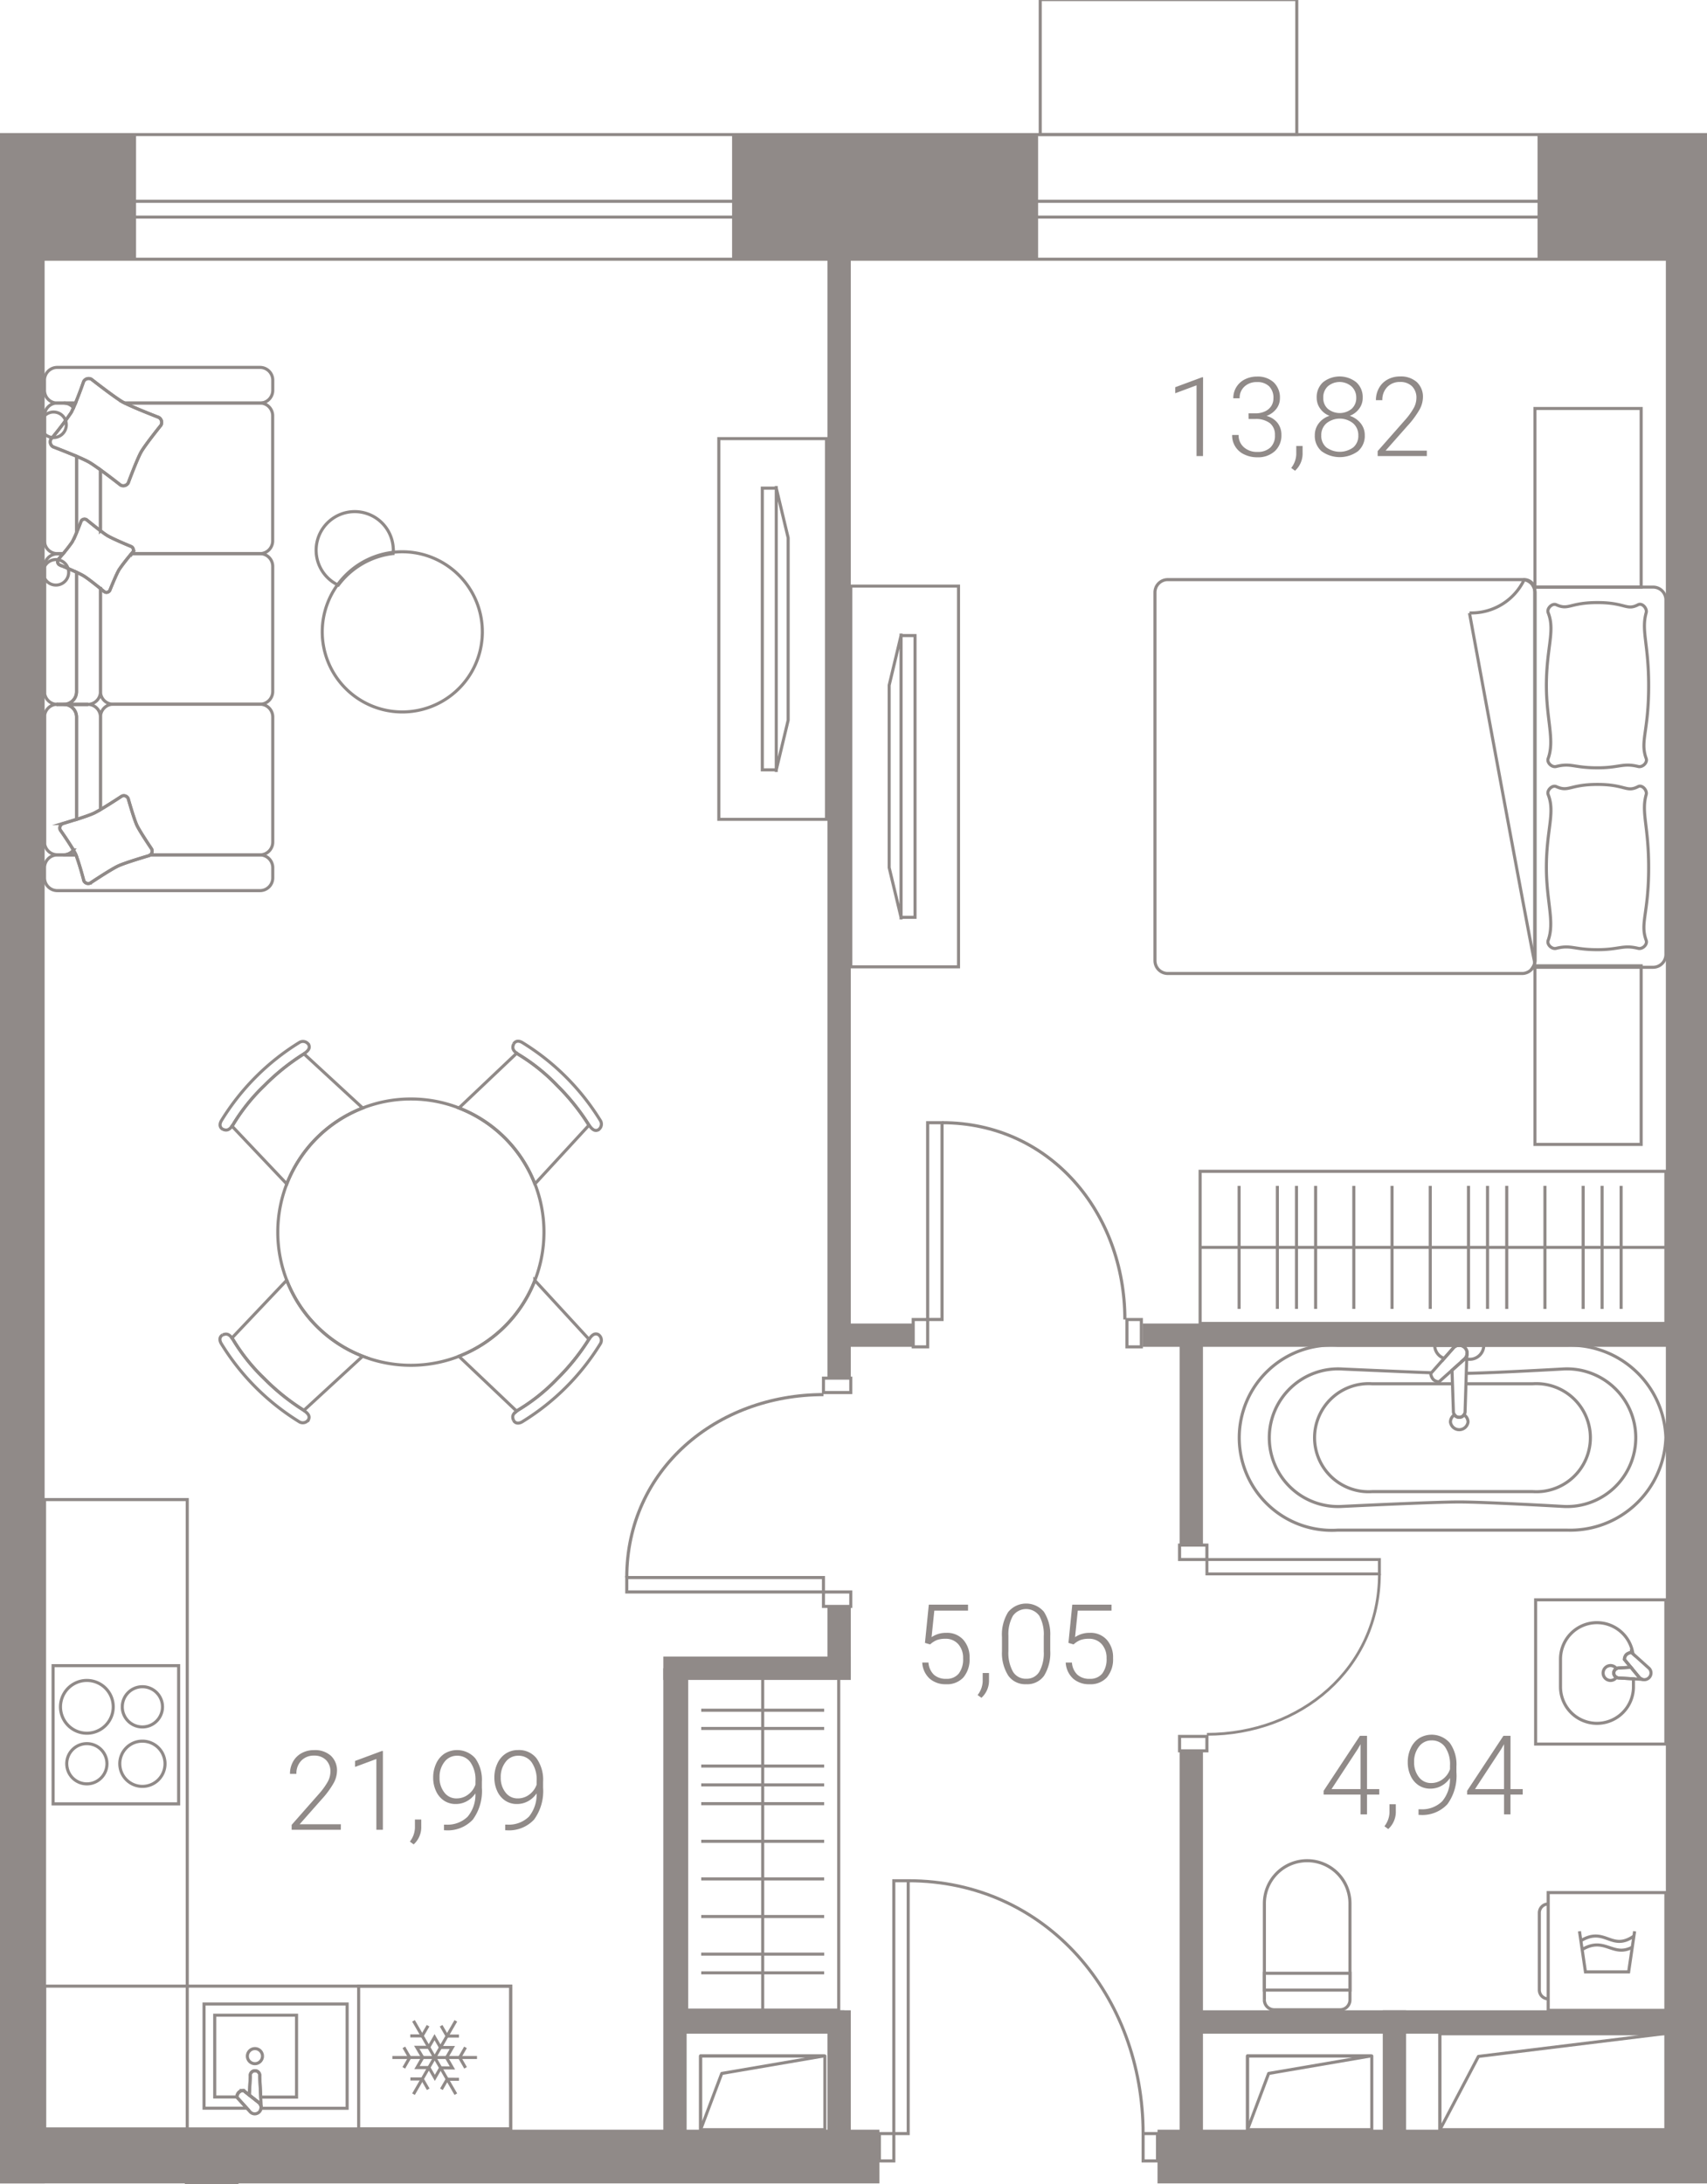
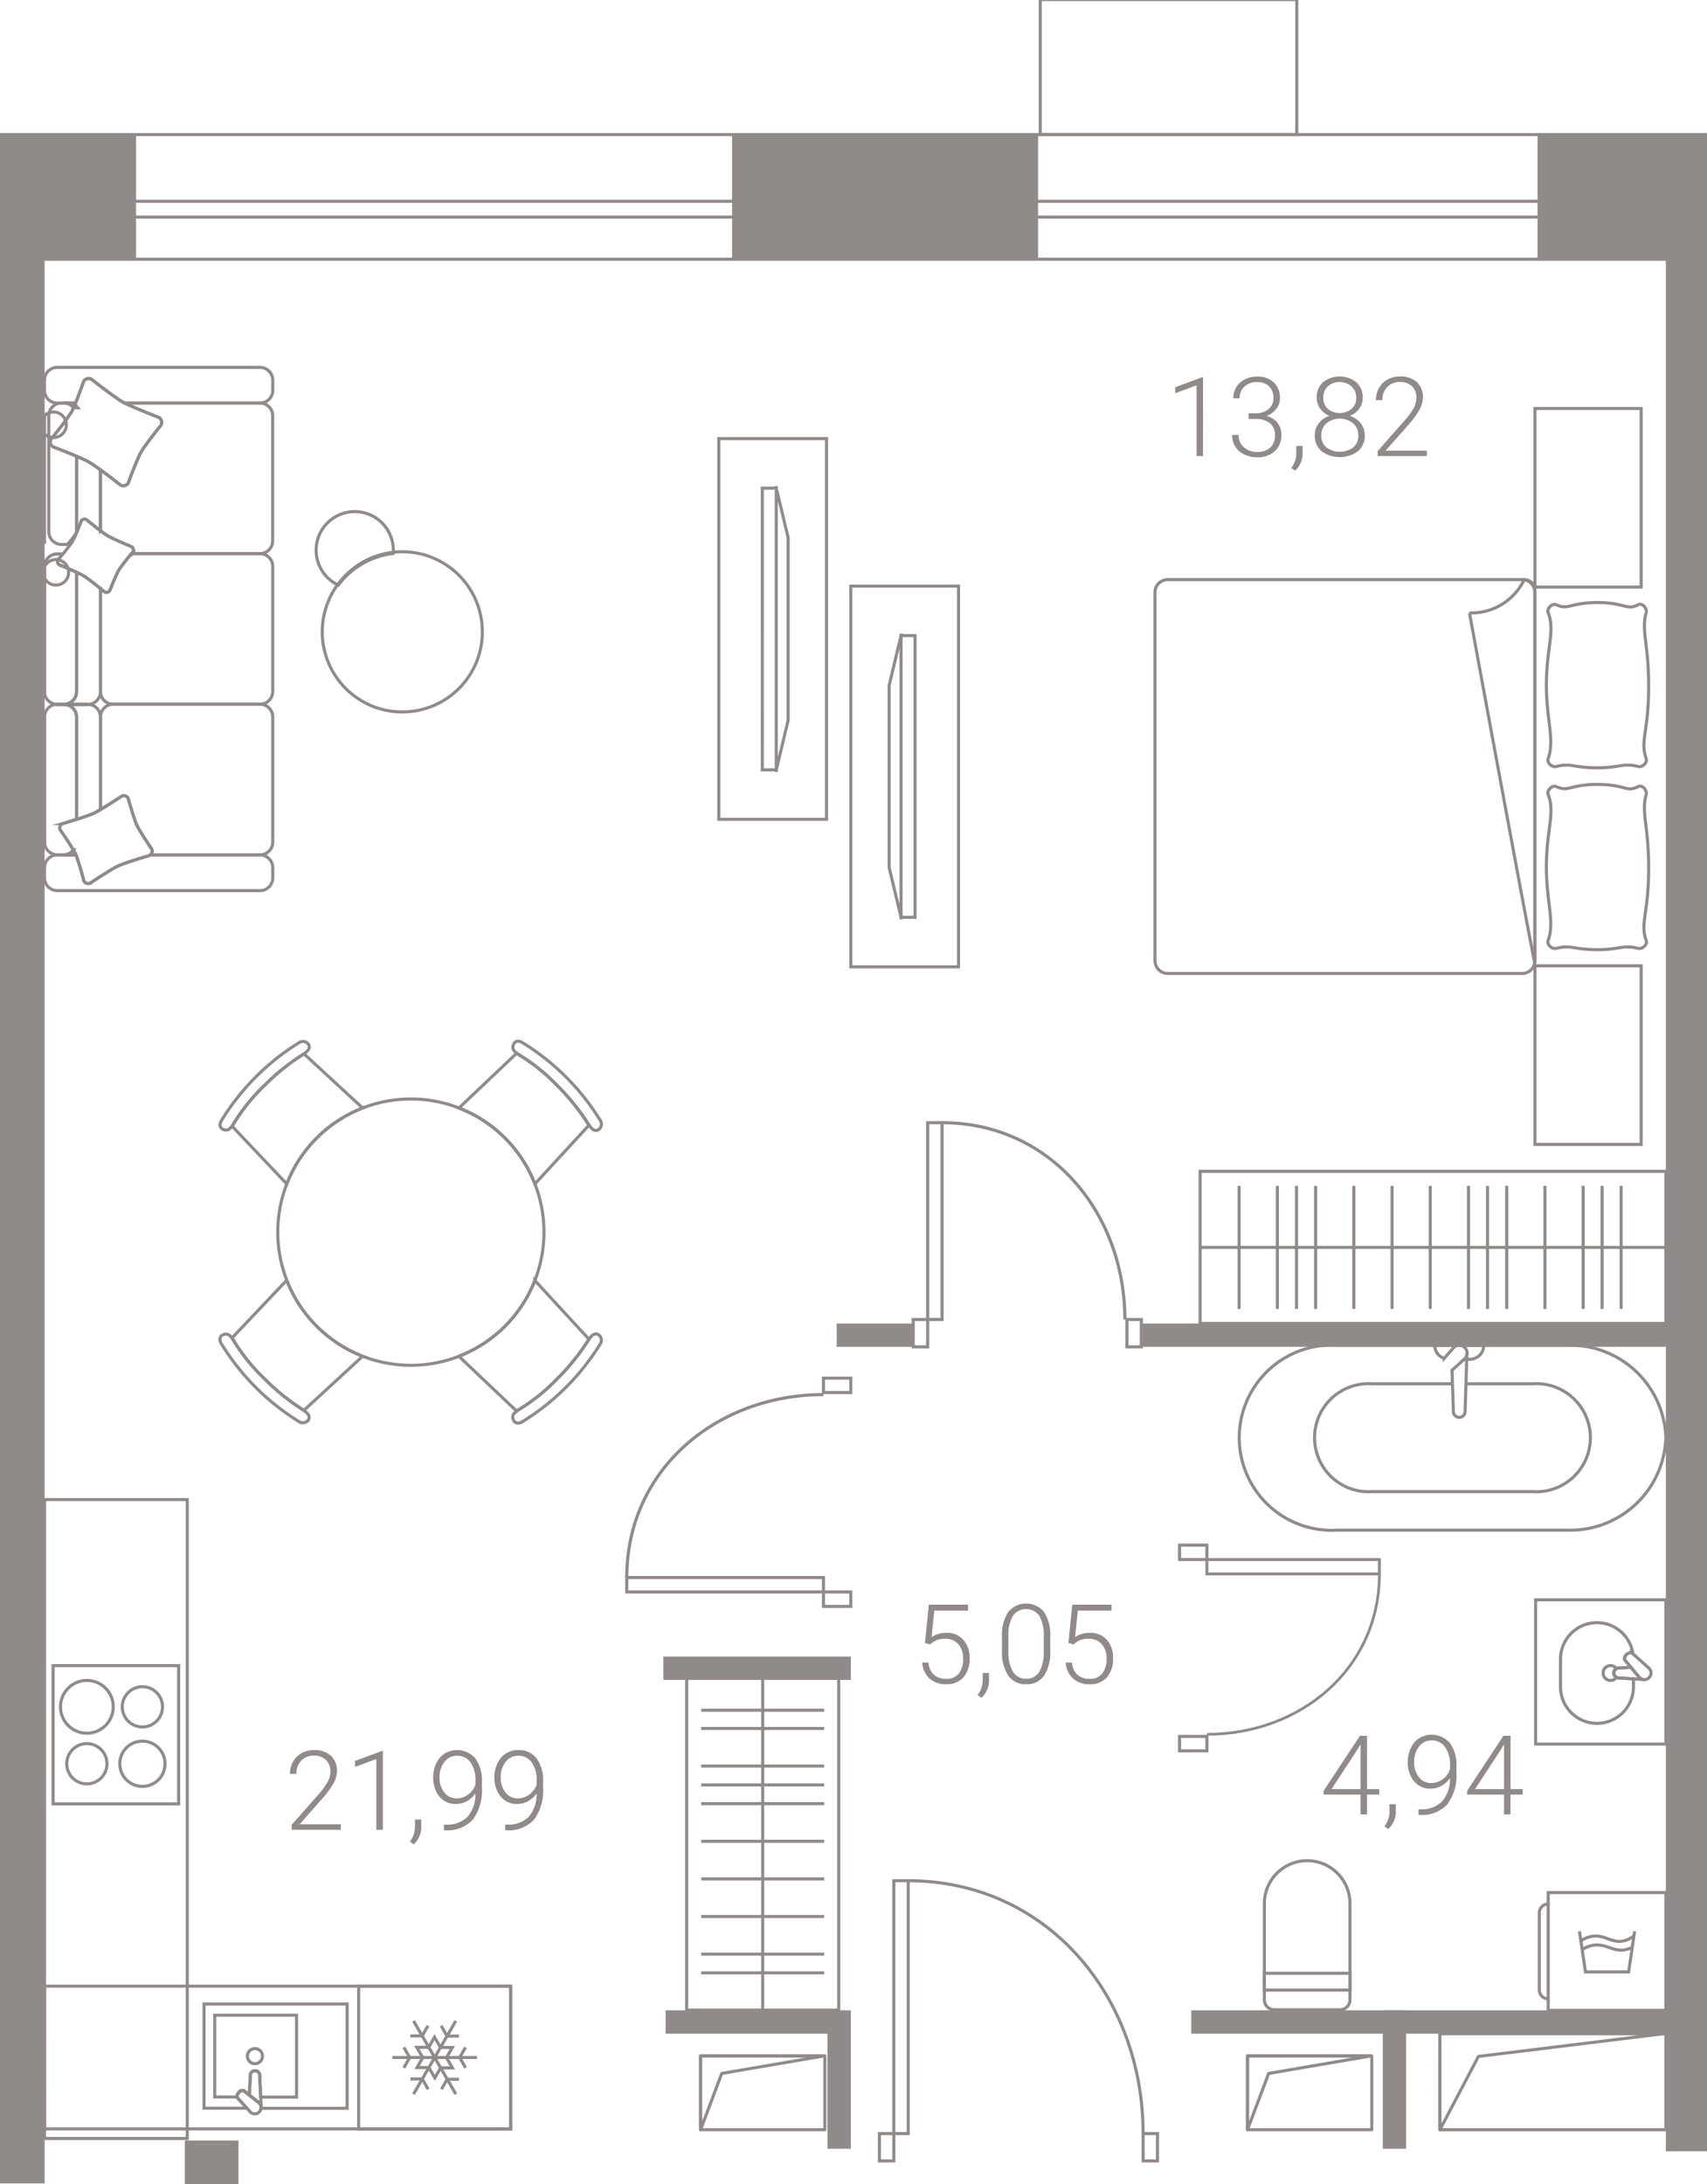
<svg xmlns="http://www.w3.org/2000/svg" version="1.1" viewBox="123.389 0.112 96.192 123.016">
  <path fill="none" d="M123.389.112h96.192v123.016h-96.192z" />
  <path fill="none" d="M125.098 14.193h92.477v106.545h-92.477z" />
  <clipPath id="a">
    <path fill="none" d="M123.389.112h96.192v123.016h-96.192z" />
  </clipPath>
  <g clip-path="url(#a)">
    <path fill="none" stroke="#908a88" stroke-width=".173" stroke-linecap="round" stroke-linejoin="round" d="m162.867 120.065 1.194-3.17 5.753-.985h-6.947z" />
    <path fill="none" stroke="#908a88" stroke-width=".173" stroke-linecap="round" stroke-linejoin="round" d="M162.867 115.91h7.003v4.153h-7.003zm30.819 4.155 1.194-3.17 5.753-.985h-6.946z" />
    <path fill="none" stroke="#908a88" stroke-width=".173" stroke-linecap="round" stroke-linejoin="round" d="M193.687 115.91h7.004v4.153h-7.004zm10.843 4.155 2.17-4.128 10.46-1.282h-12.63z" />
    <path fill="none" stroke="#908a88" stroke-width=".173" stroke-linecap="round" stroke-linejoin="round" d="M204.53 114.655h12.732v5.41h-12.731z" />
    <path fill="none" stroke="#908a88" stroke-width=".173" stroke-miterlimit="10" d="M7.692 7.692h344.16v7.02H7.692z" />
    <path fill="none" stroke="#908a88" stroke-width=".173" stroke-miterlimit="10" d="M7.692 11.45h344.16v.888H7.692zM182.007.086h14.457v7.605h-14.457zm5.798 120.196c0-7.733-5.422-14.24-13.237-14.24m-.812.001h.812v14.24h-.812zm14.049 14.24h.812v1.539h-.812zm-14.86 0h.812v1.539h-.812z" />
    <path fill="none" stroke="#908a88" stroke-width=".155" stroke-miterlimit="10" d="M191.4 97.795c5.28 0 9.721-3.7 9.721-9.037" />
    <path fill="none" stroke="#908a88" stroke-width=".164" stroke-miterlimit="10" d="M191.4 87.949h9.721v.811h-9.72z" />
    <path fill="none" stroke="#908a88" stroke-width=".173" stroke-miterlimit="10" d="M189.86 97.913h1.54v.812h-1.54zm0-10.776h1.54v.812h-1.54z" />
    <path fill="none" stroke="#908a88" stroke-width=".177" stroke-miterlimit="10" d="M186.777 74.431c0-6.02-4.22-11.085-10.3-11.085" />
    <path fill="none" stroke="#908a88" stroke-width=".175" stroke-miterlimit="10" d="M175.663 63.347h.812V74.43h-.812z" />
    <path fill="none" stroke="#908a88" stroke-width=".173" stroke-miterlimit="10" d="M186.894 74.432h.812v1.539h-.812zm-12.044 0h.813v1.539h-.812z" />
    <path fill="none" stroke="#908a88" stroke-width=".177" stroke-miterlimit="10" d="M169.792 78.661c-6.019 0-11.084 4.221-11.084 10.3" />
    <path fill="none" stroke="#908a88" stroke-width=".175" stroke-miterlimit="10" d="M158.708 88.965h11.084v.812h-11.084z" />
    <path fill="none" stroke="#908a88" stroke-width=".173" stroke-miterlimit="10" d="M169.793 77.734h1.539v.812h-1.54zm0 12.044h1.539v.812h-1.54z" />
    <path fill="#908a88" d="M191.18 25.8h-.364v-3.985l-1.2.446v-.34l1.508-.559h.06l-.004 4.438zm2.565-2.406h.376c.188.005.375-.033.547-.11a.836.836 0 0 0 .357-.3.811.811 0 0 0 .123-.446.9.9 0 0 0-.24-.666.934.934 0 0 0-.69-.24.986.986 0 0 0-.7.251.853.853 0 0 0-.273.661h-.358a1.169 1.169 0 0 1 .653-1.066 1.5 1.5 0 0 1 .68-.156c.347-.019.688.1.948.328.239.238.365.565.346.9a.96.96 0 0 1-.2.588 1.208 1.208 0 0 1-.555.4c.248.06.468.201.626.4.144.194.219.43.213.67.014.344-.121.677-.37.914a1.39 1.39 0 0 1-.99.346c-.25.004-.499-.05-.726-.157a1.168 1.168 0 0 1-.69-1.1h.364c-.008.262.1.514.294.688.21.182.48.277.758.266.266.017.528-.07.733-.242a.9.9 0 0 0 .263-.7.827.827 0 0 0-.284-.677 1.289 1.289 0 0 0-.837-.234h-.364l-.004-.318zm2.621 3.232-.215-.158c.173-.219.273-.488.285-.768v-.47h.356v.378c.015.386-.141.759-.426 1.018zm3.814-4.109c.003.222-.068.437-.2.615-.134.181-.317.32-.529.4a1.3 1.3 0 0 1 .614.422c.153.19.235.429.231.674.015.343-.127.674-.386.9a1.744 1.744 0 0 1-2.046 0 1.128 1.128 0 0 1-.384-.9 1.09 1.09 0 0 1 .221-.671c.155-.201.367-.35.608-.425a1.125 1.125 0 0 1-.522-.4 1.027 1.027 0 0 1-.2-.614c-.015-.33.114-.65.354-.875a1.51 1.51 0 0 1 1.877 0c.244.224.376.544.362.874zm-.248 2.114a.87.87 0 0 0-.295-.678 1.2 1.2 0 0 0-1.5 0 .875.875 0 0 0-.293.683.852.852 0 0 0 .284.673 1.284 1.284 0 0 0 1.522 0 .85.85 0 0 0 .282-.678zm-.116-2.117a.844.844 0 0 0-.263-.633 1.023 1.023 0 0 0-1.339-.01.843.843 0 0 0-.257.643.809.809 0 0 0 .257.625c.392.317.951.317 1.342 0a.812.812 0 0 0 .26-.625zm3.976 3.286h-2.77v-.28l1.515-1.719a3.92 3.92 0 0 0 .523-.717 1.2 1.2 0 0 0 .146-.549.894.894 0 0 0-.246-.664.92.92 0 0 0-.678-.245.957.957 0 0 0-.72.286c-.188.2-.287.468-.276.741h-.362a1.391 1.391 0 0 1 .17-.68c.11-.203.277-.37.48-.482.217-.118.461-.179.709-.175.346-.02.686.095.95.32.233.227.357.544.34.868a1.477 1.477 0 0 1-.191.678c-.192.33-.42.639-.68.917l-1.233 1.395h2.324v.306zm-61.198 77.37h-2.77v-.275l1.516-1.72c.2-.219.375-.459.522-.717.092-.168.142-.357.146-.55a.894.894 0 0 0-.246-.664.917.917 0 0 0-.674-.25.959.959 0 0 0-.722.286c-.187.2-.286.467-.274.74h-.362a1.38 1.38 0 0 1 .169-.68c.11-.203.277-.37.48-.482.217-.118.461-.178.709-.174.345-.02.686.094.949.32.233.226.358.542.342.867a1.47 1.47 0 0 1-.193.678 5.04 5.04 0 0 1-.68.917l-1.232 1.394h2.323l-.003.31zm2.37 0h-.366v-3.985l-1.2.446v-.336l1.508-.56h.06l-.002 4.435zm1.736.824-.214-.157c.173-.22.273-.489.285-.768v-.475h.356v.38c.016.386-.14.76-.426 1.02zm3.478-2.872a1.365 1.365 0 0 1-.483.441 1.284 1.284 0 0 1-.626.157 1.165 1.165 0 0 1-.665-.194 1.274 1.274 0 0 1-.446-.538 1.764 1.764 0 0 1-.159-.75 1.86 1.86 0 0 1 .17-.8c.101-.226.264-.419.47-.557a1.36 1.36 0 0 1 1.734.267c.27.387.4.853.37 1.323v.328a2.722 2.722 0 0 1-.51 1.8 1.929 1.929 0 0 1-1.558.6h-.067v-.316h.128c.446.024.882-.139 1.205-.449.303-.367.46-.835.437-1.312zm-1.063.282c.237.003.467-.073.655-.217a1.16 1.16 0 0 0 .412-.562v-.209a1.7 1.7 0 0 0-.282-1.043.9.9 0 0 0-.757-.372.867.867 0 0 0-.708.348c-.191.251-.289.56-.276.874-.011.304.083.601.266.843a.839.839 0 0 0 .69.339zm4.512-.282a1.373 1.373 0 0 1-.483.441 1.287 1.287 0 0 1-.626.157 1.165 1.165 0 0 1-.665-.194 1.269 1.269 0 0 1-.447-.538 1.778 1.778 0 0 1-.159-.75 1.845 1.845 0 0 1 .17-.8c.1-.226.264-.42.47-.557a1.24 1.24 0 0 1 .7-.2c.4-.02.786.154 1.036.466.27.387.4.853.37 1.323v.329a2.722 2.722 0 0 1-.51 1.8 1.93 1.93 0 0 1-1.558.6h-.067v-.317h.13c.446.024.882-.139 1.205-.448.3-.37.455-.836.434-1.312zm-1.063.282c.236.003.466-.074.654-.217.19-.14.335-.337.412-.562v-.209a1.7 1.7 0 0 0-.281-1.043.9.9 0 0 0-.758-.372.865.865 0 0 0-.708.348c-.191.251-.289.56-.276.874-.012.304.082.602.266.843a.835.835 0 0 0 .69.338zm22.948-8.758.217-2.155h2.21v.336h-1.9l-.154 1.495c.246-.165.536-.25.832-.243.36-.017.709.125.954.389.247.287.374.657.355 1.036.025.391-.099.778-.346 1.084a1.244 1.244 0 0 1-.975.386 1.35 1.35 0 0 1-.936-.322 1.318 1.318 0 0 1-.41-.9h.35c.014.258.124.502.306.685a.985.985 0 0 0 .69.232.861.861 0 0 0 .715-.3c.176-.25.261-.552.241-.856a1.155 1.155 0 0 0-.27-.793.934.934 0 0 0-.738-.307 1.386 1.386 0 0 0-.45.066 1.216 1.216 0 0 0-.4.253l-.29-.086zm3.183 3.093-.216-.157c.175-.22.275-.49.286-.77v-.47h.355v.38c.016.385-.14.757-.425 1.017zm3.877-2.671c.032.498-.087.993-.343 1.42a1.161 1.161 0 0 1-1.012.485 1.173 1.173 0 0 1-1.005-.475 2.365 2.365 0 0 1-.36-1.384v-.793a2.4 2.4 0 0 1 .348-1.412 1.311 1.311 0 0 1 2.014-.017c.258.407.383.884.358 1.365v.811zm-.366-.792a2.163 2.163 0 0 0-.246-1.149.915.915 0 0 0-1.49-.009 2.088 2.088 0 0 0-.256 1.121v.87c-.024.402.065.802.256 1.156a.834.834 0 0 0 .746.4.819.819 0 0 0 .737-.392c.19-.351.277-.749.253-1.148v-.849zm1.392.37.216-2.155h2.21v.336h-1.9l-.154 1.495a1.44 1.44 0 0 1 .832-.243c.36-.017.708.125.954.389.247.286.374.657.355 1.036.024.391-.1.778-.346 1.084a1.244 1.244 0 0 1-.975.386c-.342.015-.676-.1-.935-.322a1.315 1.315 0 0 1-.411-.9h.35c.014.258.123.502.307.685a.984.984 0 0 0 .689.232.864.864 0 0 0 .716-.3c.175-.25.26-.552.24-.856a1.155 1.155 0 0 0-.27-.793.936.936 0 0 0-.738-.307 1.383 1.383 0 0 0-.45.066 1.207 1.207 0 0 0-.4.253l-.29-.086zm16.825 8.234h.688v.307h-.688v1.117h-.366v-1.117h-2.08v-.208l2.047-3.1h.4l-.001 3zm-2 0h1.634v-2.527l-.161.279-1.473 2.248zm3.195 2.25-.214-.157c.173-.22.273-.489.285-.768v-.471h.356v.379c.015.385-.141.758-.427 1.018zm3.478-2.873a1.35 1.35 0 0 1-.483.442 1.28 1.28 0 0 1-.625.156 1.169 1.169 0 0 1-.666-.194 1.274 1.274 0 0 1-.446-.538 1.778 1.778 0 0 1-.158-.75 1.845 1.845 0 0 1 .17-.8 1.32 1.32 0 0 1 .47-.558 1.357 1.357 0 0 1 1.732.268c.27.386.401.853.371 1.322v.328a2.719 2.719 0 0 1-.51 1.8 1.928 1.928 0 0 1-1.559.6h-.067v-.316h.127c.447.024.884-.139 1.206-.449.304-.368.46-.835.438-1.311zm-1.063.282a1.06 1.06 0 0 0 .655-.217 1.15 1.15 0 0 0 .411-.562v-.209a1.7 1.7 0 0 0-.28-1.044.9.9 0 0 0-.758-.37.866.866 0 0 0-.707.346c-.191.251-.289.56-.277.874a1.32 1.32 0 0 0 .266.844.84.84 0 0 0 .69.338zm4.475.341h.689v.307h-.69v1.117h-.363v-1.117h-2.081v-.208l2.047-3.1h.4l-.002 3zm-2 0h1.635v-2.527l-.161.279-1.474 2.248zm-83.629-87.415h3.025V123.09h-3.025zm10.926 107.208h3.024v4.5h-3.024zm83.458-107.21h3.025v107.814h-3.025z" />
-     <path fill="#908a88" d="M123.082 120.064h49.862v3.025h-49.862zm65.535 0h60.328v3.025h-60.328zm-18.6-29.475h1.315v4.02h-1.315z" />
    <path fill="#908a88" d="M170.017 113.34h1.315v7.799h-1.315zm31.293 0h1.315v7.799h-1.315z" />
    <path fill="#908a88" d="M160.898 113.34h10.068v1.315h-10.068zm-.13-19.923h10.565v1.315h-10.565z" />
-     <path fill="#908a88" d="M160.767 94.074h1.315v26.797h-1.315zm29.095 4.641h1.315v22.155h-1.315zm0-23.402h1.315v11.823h-1.315zM170.017 12.49h1.315v65.243h-1.315zM95.788 112.599h28.03v1.315h-28.03zm.479-6.875h27.552v1.315H96.267zm-1.604-38.485h29.156v1.315H94.663z" />
    <path fill="#908a88" d="M187.788 74.656h30.24v1.315h-30.24zm2.73 38.684h40.238v1.314h-40.238zm27.894-33.92h28.241v1.315h-28.24zm-47.874-4.764h4.312v1.315h-4.312zM113.533 7.69h17.523v7.02h-17.523zm51.11 0h17.245v7.02h-17.245zm45.389 0h17.245v7.02h-17.245z" />
    <path fill="none" stroke="#908a88" stroke-width=".173" stroke-miterlimit="10" d="M191.017 66.084h26.246v8.57h-26.246zm0 4.286h26.245m-4.659-3.466v6.932m-2.154-6.932v6.932m-4.309-6.932v6.932m2.155-6.932v6.932m-4.309-6.93v6.928m-2.153-6.928v6.928m-2.155-6.928v6.928m-2.153-6.928v6.928m-2.155-6.928v6.928m-2.155-6.928v6.928m3.233-6.928v6.928m10.765-6.928v6.928m6.457-6.93v6.932m1.072-6.93v6.928m-52.659 20.47h8.57v19.025h-8.57zm4.285 0v19.026m3.467-3.154h-6.933m6.929-2.119h-6.926m6.926-2.118h-6.926m6.926-2.119h-6.926m6.926-2.119h-6.926m6.926-2.118h-6.926m6.926-2.118h-6.926m6.926-1.027h-6.926m6.926 4.205h-6.926m6.926 10.587h-6.926m54.357-30.141a5.39 5.39 0 0 1-5.557 5.206H198.77a5.217 5.217 0 1 1 0-10.413h12.936a5.39 5.39 0 0 1 5.557 5.207" />
-     <path fill="none" stroke="#908a88" stroke-width=".173" stroke-miterlimit="10" d="M206.012 77.465c1.728-.033 5.422-.245 5.422-.245a3.877 3.877 0 1 1 0 7.737s-4.355-.249-5.816-.249c-1.516 0-6.576.25-6.576.25a3.877 3.877 0 1 1 0-7.738s3.063.14 4.98.21" />
    <path fill="none" stroke="#908a88" stroke-width=".173" stroke-miterlimit="10" d="M205.993 78.051h3.766a3.044 3.044 0 1 1 0 6.074h-9.042a3.044 3.044 0 1 1 0-6.074h4.525" />
-     <path fill="none" stroke="#908a88" stroke-width=".173" stroke-miterlimit="10" d="M205.62 79.942a.32.32 0 0 0 .265-.144c.14.087.227.24.23.406a.5.5 0 0 1-.991 0 .485.485 0 0 1 .229-.406c.059.09.159.143.267.144zm.446-3.608a.452.452 0 0 0-.451-.45.44.44 0 0 0-.342.166l-1.261 1.425a.611.611 0 0 0 .148.336.5.5 0 0 0 .319.13l1.42-1.265a.44.44 0 0 0 .167-.342" />
    <path fill="none" stroke="#908a88" stroke-width=".173" stroke-miterlimit="10" d="M204.236 75.882h2.766a.787.787 0 0 1-.786.789h-.312a.441.441 0 0 0 .162-.336.452.452 0 0 0-.451-.451.44.44 0 0 0-.342.167l-.5.569a.78.78 0 0 1-.537-.738z" />
    <path fill="none" stroke="#908a88" stroke-width=".173" stroke-miterlimit="10" d="m206.049 76.401-.1 3.211a.33.33 0 0 1-.66 0l-.077-2.324.686-.612a.443.443 0 0 0 .15-.275zm4.584 30.309h6.63v6.63h-6.63zm0 .64v5.344a.5.5 0 0 1-.5-.5v-4.343a.5.5 0 0 1 .5-.5" />
    <path fill="none" stroke="#908a88" stroke-width=".173" stroke-miterlimit="10" d="m215.502 108.888-.337 2.289h-2.433l-.337-2.29" />
    <path fill="none" stroke="#908a88" stroke-width=".173" stroke-miterlimit="10" d="M212.488 109.41c1.358-.8 1.7.626 2.964-.246m-2.906.751c1.28-.753 1.722.457 2.824-.13m-20.731 2.965v-5.425a2.411 2.411 0 0 1 2.41-2.412h.002a2.41 2.41 0 0 1 2.41 2.41v5.428a.555.555 0 0 1-.553.556h-3.715a.556.556 0 0 1-.556-.556" />
    <path fill="none" stroke="#908a88" stroke-width=".173" stroke-miterlimit="10" d="M194.639 111.253h4.825v.948h-4.825zm15.285-21.033h7.338v8.124h-7.338z" />
    <path fill="none" stroke="#908a88" stroke-width=".173" stroke-miterlimit="10" d="M213.382 91.506a2.049 2.049 0 0 1 2.024 1.751l-.086-.075a.52.52 0 0 0-.285.124.429.429 0 0 0-.11.27l.365.442-.68.043a.28.28 0 0 0-.002.56h.002l.826.049v.452a2.055 2.055 0 1 1-4.11 0V93.56c0-1.135.92-2.054 2.055-2.054z" />
    <path fill="none" stroke="#908a88" stroke-width=".173" stroke-miterlimit="10" d="M214.148 93.922a.409.409 0 0 1 .332.175.272.272 0 0 0 0 .488.414.414 0 0 1-.333.176.42.42 0 1 1 0-.84z" />
    <path fill="none" stroke="#908a88" stroke-width=".173" stroke-miterlimit="10" d="m214.61 94.06.68-.042.463.558a.38.38 0 0 0 .224.126l-1.368-.082a.28.28 0 0 1-.001-.56h.001z" />
    <path fill="none" stroke="#908a88" stroke-width=".173" stroke-miterlimit="10" d="M216.044 94.718a.382.382 0 0 0 .382-.381.373.373 0 0 0-.142-.29l-.963-.866a.52.52 0 0 0-.286.124.429.429 0 0 0-.11.271l.829 1c.07.09.176.142.29.142m-52.149-69.902h6.07V46.26h-6.07z" />
    <path fill="none" stroke="#908a88" stroke-width=".173" stroke-miterlimit="10" d="M166.346 27.605h.787l.67 2.8v10.27l-.67 2.798h-.787zm.787-.118V43.59m-16.563-7.822a4.511 4.511 0 1 0-9.021 0 4.511 4.511 0 0 0 9.021 0" />
    <path fill="none" stroke="#908a88" stroke-width=".173" stroke-miterlimit="10" d="M145.557 31.108c0 .062-.013.12-.019.181a4.5 4.5 0 0 0-3.086 1.78 2.174 2.174 0 1 1 3.1-1.961h.005zm-18.569-8.298h.663c-.04.1-.078.187-.115.27a.705.705 0 0 0-.548-.27zm1.276 6.57a.218.218 0 0 0-.3.074v.001s-.125.334-.26.657v-4.3c.286.122.55.243.7.328s.39.253.643.436v3.431a44.82 44.82 0 0 1-.783-.627zm-2.365-5.85v7.045a.72.72 0 0 1-.001 0V23.53a.719.719 0 1 0 .001-.001v.001z" />
-     <path fill="none" stroke="#908a88" stroke-width=".173" stroke-miterlimit="10" d="M127.533 23.08c-.045.1-.09.2-.126.261-.355.52-.736 1.02-1.142 1.5a.321.321 0 0 0 .12.44s.713.271 1.319.53v4.3c-.07.176-.151.349-.241.517a6.986 6.986 0 0 1-.517.666h-.328a.719.719 0 0 1-.72-.72V23.53a.72.72 0 0 1 .719-.72h.37a.705.705 0 0 1 .546.27z" />
+     <path fill="none" stroke="#908a88" stroke-width=".173" stroke-miterlimit="10" d="M127.533 23.08c-.045.1-.09.2-.126.261-.355.52-.736 1.02-1.142 1.5a.321.321 0 0 0 .12.44s.713.271 1.319.53v4.3a6.986 6.986 0 0 1-.517.666h-.328a.719.719 0 0 1-.72-.72V23.53a.72.72 0 0 1 .719-.72h.37a.705.705 0 0 1 .546.27z" />
    <path fill="none" stroke="#908a88" stroke-width=".173" stroke-miterlimit="10" d="M138.76 21.521v.573a.72.72 0 0 1-.72.722h-7.621l-.1-.05c-.475-.27-1.777-1.29-1.777-1.29a.323.323 0 0 0-.44.122s-.236.679-.456 1.218h-1.03a.72.72 0 0 1-.72-.721v-.568a.72.72 0 0 1 .72-.722h11.422a.72.72 0 0 1 .722.716zm-6.82 26.417s-.672-.99-.838-1.347-.49-1.506-.49-1.506a.271.271 0 0 0-.36-.132s-.693.458-1.2.757v-5.216c0-.397.321-.718.718-.719h8.27a.72.72 0 0 1 .72.72v7.045a.72.72 0 0 1-.718.721h-6.187a.266.266 0 0 0 .084-.324z" />
    <path fill="none" stroke="#908a88" stroke-width=".173" stroke-miterlimit="10" d="M129.77 39.778a.719.719 0 0 1-.72-.717v-5.8l.226.183a.217.217 0 0 0 .3-.075s.356-.893.518-1.164c.217-.315.451-.619.7-.91h7.25a.719.719 0 0 1 .714.719v7.043a.72.72 0 0 1-.72.72h-8.27.002zm0 0h8.27zm1.028-8.484.076-.092a.218.218 0 0 0-.075-.3s-1.037-.426-1.352-.617c-.1-.056-.241-.162-.4-.28v-3.433a43.85 43.85 0 0 1 1.13.857c.154.089.35.035.439-.119v-.002s.493-1.33.723-1.736 1.119-1.51 1.119-1.51a.323.323 0 0 0-.122-.44s-1.368-.527-1.921-.812h7.62a.72.72 0 0 1 .72.72v7.045a.72.72 0 0 1-.712.72h-7.245zm-1.748-1.291v-3.43z" />
    <path fill="none" stroke="#908a88" stroke-width=".173" stroke-miterlimit="10" d="m130.796 31.295.002-.003h7.242l.007.003h-.007zm-2.426 8.49c.38.02.678.331.68.711v5.214a4.886 4.886 0 0 1-.377.208c-.2.091-.6.228-.969.346v-5.77a.713.713 0 0 0-.64-.7h1.267c.013 0 .024-.008.039-.009zm-.838 8.209c.04.068.078.137.113.207.008.017.016.042.025.063h-.682a.705.705 0 0 0 .544-.27zm-1.633-7.5v7.044a.721.721 0 0 1-.001 0v-7.044a.716.716 0 0 0 .001 0zm3.151.002v5.214-5.21zm0-7.236v5.815a.715.715 0 0 1-.682.71c-.014 0-.026-.007-.04-.007h-1.266a.71.71 0 0 0 .64-.7v-6.736c.16.075.3.145.392.2.216.126.677.493.955.718zm-3.151-1.232v7.047a.715.715 0 0 1-.001 0v-7.047a.718.718 0 1 0 .001-.002v.002z" />
    <path fill="none" stroke="#908a88" stroke-width=".173" stroke-miterlimit="10" d="M128.37 39.785c-.015 0-.026.008-.04.008h-1.267c-.014 0-.026-.007-.04-.008.015 0 .026-.006.04-.007h1.267c.014 0 .025.007.04.007zm-1.791 0zm.16-7.861s.544.223.964.418v6.733a.71.71 0 0 1-.64.7h-.445c-.014 0-.026.008-.04.008a.714.714 0 0 1-.68-.711v-7.044a.72.72 0 0 1 .717-.719h.32c-.15.177-.272.316-.272.316a.219.219 0 0 0 .076.3z" />
    <path fill="none" stroke="#908a88" stroke-width=".173" stroke-miterlimit="10" d="M126.988 39.778h.078c-.014 0-.025.007-.04.007s-.027-.007-.038-.007zm-.409.007c.014 0 .025-.007.039-.007-.014 0-.025.007-.04.007z" />
    <path fill="none" stroke="#908a88" stroke-width=".173" stroke-miterlimit="10" d="M125.899 47.542v-7.048c0-.38.3-.693.68-.713.014 0 .025.008.039.008h.445c.36.037.636.338.64.7v5.765c-.412.132-.786.243-.786.243a.272.272 0 0 0-.131.361s.493.7.746 1.127a.705.705 0 0 1-.547.27h-.367a.72.72 0 0 1-.72-.713z" />
    <path fill="none" stroke="#908a88" stroke-width=".173" stroke-miterlimit="10" d="M126.618 39.794c-.014 0-.026-.007-.04-.008.014 0 .026.008.04.008zm.445 0h-.075c.014 0 .025-.007.039-.008s.022.008.035.008z" />
    <path fill="none" stroke="#908a88" stroke-width=".173" stroke-miterlimit="10" d="M126.988 39.794h-.367c-.014 0-.025-.007-.04-.008.015 0 .026-.008.04-.008h.367c.014 0 .025.008.039.008-.017 0-.028.008-.04.008zm1.487 10.056s1.16-.773 1.578-.967 1.755-.585 1.755-.585c.015-.01.03-.02.044-.033h6.188a.72.72 0 0 1 .72.72v.57a.72.72 0 0 1-.72.72h-11.422a.72.72 0 0 1-.72-.72v-.57a.72.72 0 0 1 .72-.72h1.053c.17.408.442 1.453.442 1.453a.271.271 0 0 0 .36.133h.002zm3.865-26.228s-1.544-.593-2.02-.861-1.776-1.29-1.776-1.29a.323.323 0 0 0-.44.122 18 18 0 0 1-.7 1.749c-.354.519-.735 1.02-1.141 1.5a.321.321 0 0 0 .12.439s1.548.589 2.022.858 1.775 1.292 1.775 1.292a.32.32 0 0 0 .438-.119v-.002s.494-1.33.723-1.736 1.119-1.51 1.119-1.51a.323.323 0 0 0-.122-.44M130.8 30.9s-1.038-.427-1.353-.617-1.183-.9-1.183-.9a.218.218 0 0 0-.3.074v.001c-.146.4-.313.792-.5 1.174a12.1 12.1 0 0 1-.8.996.219.219 0 0 0 .074.3s1.038.425 1.356.614c.318.19 1.181.905 1.181.905a.217.217 0 0 0 .3-.074s.357-.893.519-1.164.782-1.006.782-1.006a.218.218 0 0 0-.075-.3" />
    <path fill="none" stroke="#908a88" stroke-width=".173" stroke-miterlimit="10" d="M130.252 44.953s-1.163.77-1.58.965-1.755.589-1.755.589a.272.272 0 0 0-.131.36c.309.43.595.875.859 1.335.182.497.339 1.003.469 1.516a.271.271 0 0 0 .36.133s1.161-.774 1.579-.968 1.755-.585 1.755-.585a.269.269 0 0 0 .133-.357l-.001-.004s-.671-.988-.838-1.346-.49-1.506-.49-1.506a.271.271 0 0 0-.36-.132m-4.353 39.621h8.042v35.986h-8.042z" />
    <path fill="none" stroke="#908a88" stroke-width=".173" stroke-miterlimit="10" d="M126.38 93.927h7.076v7.784h-7.075z" />
    <path fill="none" stroke="#908a88" stroke-width=".173" stroke-miterlimit="10" d="M130.14 99.453a1.274 1.274 0 1 0 1.274-1.273h-.002c-.703 0-1.273.57-1.273 1.273m.141-3.208a1.133 1.133 0 1 0 1.135-1.131h-.002c-.625 0-1.132.507-1.132 1.132m-3.483-.001a1.486 1.486 0 1 1 2.972.003 1.486 1.486 0 0 1-2.972-.003m.352 3.208a1.133 1.133 0 1 1 1.135 1.133h-.001a1.133 1.133 0 0 1-1.133-1.133m-1.252 12.525h26.269v8.042h-26.27z" />
    <path fill="none" stroke="#908a88" stroke-width=".173" stroke-miterlimit="10" d="M143.6 111.978h8.568v8.042H143.6zm3.091 6.085 2.385-4.13m0 4.13-2.385-4.13m-1.192 2.065h4.769" />
    <path fill="none" stroke="#908a88" stroke-width=".173" stroke-miterlimit="10" d="m147.52 117.788-.334-.581h-.67m2.736-2.418h-.67l-.335-.58m1.373 1.218-.33.573.334.58m-3.476-1.153.33.573-.334.58m3.11.644-.664-.002-.326.565m.286-1.781.33-.573h-.67l-.334-.58-.331.572h-.671l.339.573-.326.566h.67l.336.58.326-.565.666.007zm-1.04-1.798-.332.573h-.67" />
    <path fill="none" stroke="#908a88" stroke-width=".173" stroke-linecap="round" stroke-linejoin="round" d="M138.105 118.809c0 .2-.162.362-.363.363a.356.356 0 0 1-.275-.135l-.737-.81a.5.5 0 0 1 .12-.27.407.407 0 0 1 .256-.1l.865.682a.356.356 0 0 1 .134.275" />
    <path fill="none" stroke="#908a88" stroke-width=".173" stroke-miterlimit="10" d="M134.887 112.984h8.064v5.874h-4.857a.399.399 0 0 0 .01-.05.356.356 0 0 0-.135-.275l-.865-.68a.407.407 0 0 0-.256.1.5.5 0 0 0-.12.27l.575.63h-2.416v-5.869z" />
    <path fill="none" stroke="#908a88" stroke-width=".173" stroke-miterlimit="10" d="M135.488 113.615h4.612v4.613h-2.015l-.059-1.164a.27.27 0 1 0-.53 0l-.056 1.048-.33-.26a.407.407 0 0 0-.256.1.491.491 0 0 0-.12.27h-1.246v-4.607z" />
    <path fill="none" stroke="#908a88" stroke-width=".173" stroke-linecap="round" stroke-linejoin="round" d="m137.437 118.112.055-1.048a.27.27 0 1 1 .53 0l.083 1.648a.42.42 0 0 1-.009.061.358.358 0 0 0-.125-.24l-.534-.42z" />
    <path fill="none" stroke="#908a88" stroke-width=".173" stroke-miterlimit="10" d="M138.18 115.92a.425.425 0 1 0-.425.426.426.426 0 0 0 .425-.425m15.862-46.411a7.5 7.5 0 1 0-15 0 7.5 7.5 0 0 0 15 0m-1.706-10.599c-.111.248-.024.4.263.588.81.488 1.552 1.082 2.205 1.768a12.357 12.357 0 0 1 1.768 2.2c.183.262.324.37.52.287a.381.381 0 0 0 .12-.544 13.37 13.37 0 0 0-4.354-4.356c-.178-.12-.4-.156-.522.053" />
    <path fill="none" stroke="#908a88" stroke-width=".173" stroke-miterlimit="10" d="m149.25 62.52 3.26-3.09c.028.02.05.04.083.063a10.642 10.642 0 0 1 2.2 1.768 12.388 12.388 0 0 1 1.768 2.206l.017.02-3.048 3.308a7.511 7.511 0 0 0-4.28-4.275zM135.937 75.3c.248-.11.4-.024.587.264.488.81 1.082 1.552 1.767 2.206a12.37 12.37 0 0 0 2.2 1.768c.262.184.37.325.287.523a.38.38 0 0 1-.544.119 13.37 13.37 0 0 1-4.354-4.357c-.12-.178-.155-.4.052-.523" />
    <path fill="none" stroke="#908a88" stroke-width=".173" stroke-miterlimit="10" d="m139.548 72.217-3.092 3.26c.02.028.04.049.062.082.489.81 1.084 1.552 1.77 2.205a12.357 12.357 0 0 0 2.205 1.768l.02.018 3.314-3.052a7.506 7.506 0 0 1-4.28-4.28zm-3.608-8.503c.248.11.4.025.588-.263a10.612 10.612 0 0 1 1.768-2.206 12.357 12.357 0 0 1 2.205-1.768c.262-.183.37-.324.287-.52a.381.381 0 0 0-.544-.12 13.385 13.385 0 0 0-4.357 4.358c-.119.178-.155.4.054.521" />
    <path fill="none" stroke="#908a88" stroke-width=".173" stroke-miterlimit="10" d="m139.549 66.795-3.09-3.26c.02-.028.04-.05.063-.083a10.642 10.642 0 0 1 1.768-2.2 12.43 12.43 0 0 1 2.205-1.768l.022-.017 3.31 3.053a7.511 7.511 0 0 0-4.278 4.275zm12.781 13.317c-.111-.248-.025-.4.264-.587a10.658 10.658 0 0 0 2.205-1.767 12.37 12.37 0 0 0 1.769-2.2c.184-.261.325-.37.522-.287a.38.38 0 0 1 .119.544 13.37 13.37 0 0 1-4.357 4.355c-.178.12-.4.155-.522-.053" />
    <path fill="none" stroke="#908a88" stroke-width=".173" stroke-miterlimit="10" d="m149.247 76.502 3.259 3.092a.97.97 0 0 1 .082-.062 10.658 10.658 0 0 0 2.205-1.767 12.33 12.33 0 0 0 1.769-2.2l.017-.021-3.051-3.313a7.509 7.509 0 0 1-4.281 4.27zm60.638-53.382h5.985v10.06h-5.985zm0 31.39h5.985v10.061h-5.985zm-21.412-.288V33.478a.72.72 0 0 1 .72-.72h19.97c.398 0 .72.322.721.72v20.744a.721.721 0 0 1-.72.72h-19.97a.72.72 0 0 1-.72-.72" />
-     <path fill="none" stroke="#908a88" stroke-width=".173" stroke-miterlimit="10" d="M209.887 54.222a.7.7 0 0 1-.117.37h6.774c.398 0 .72-.323.721-.72V33.9a.721.721 0 0 0-.72-.72h-6.726a.711.711 0 0 1 .068.3v20.742z" />
    <path fill="none" stroke="#908a88" stroke-width=".173" stroke-miterlimit="10" d="M206.2 34.633a3.292 3.292 0 0 0 3.081-1.876.6.6 0 0 1 .6.6V54.34c0 .333-3.684-19.7-3.684-19.7m4.433-.019c.406 1.026-.1 1.962-.1 4.106 0 1.923.478 3.067.1 4.107-.084.234.21.511.45.45.855-.213.977.074 2.331.074 1.243 0 1.428-.287 2.293-.074.241.06.536-.216.45-.45-.356-.993.14-1.46.14-4.107 0-2.356-.426-3.08-.14-4.106.068-.24-.229-.566-.45-.45-.667.348-.71-.12-2.293-.12s-1.61.446-2.33.12c-.226-.1-.543.22-.45.45m-.001 10.243c.406 1.026-.1 1.963-.1 4.106 0 1.923.478 3.067.1 4.107-.084.234.21.511.45.45.855-.213.977.074 2.331.074 1.243 0 1.428-.287 2.293-.074.241.06.536-.216.45-.45-.356-.993.14-1.46.14-4.107 0-2.356-.426-3.08-.14-4.106.068-.24-.229-.565-.45-.45-.667.348-.71-.12-2.293-.12s-1.61.446-2.33.12c-.226-.1-.543.22-.45.45m-39.298-11.74h6.07v21.444h-6.07z" />
    <path fill="none" stroke="#908a88" stroke-width=".173" stroke-miterlimit="10" d="M174.952 51.778h-.787l-.67-2.8v-10.27l.67-2.798h.787zm-.787.118v-16.1" />
  </g>
</svg>